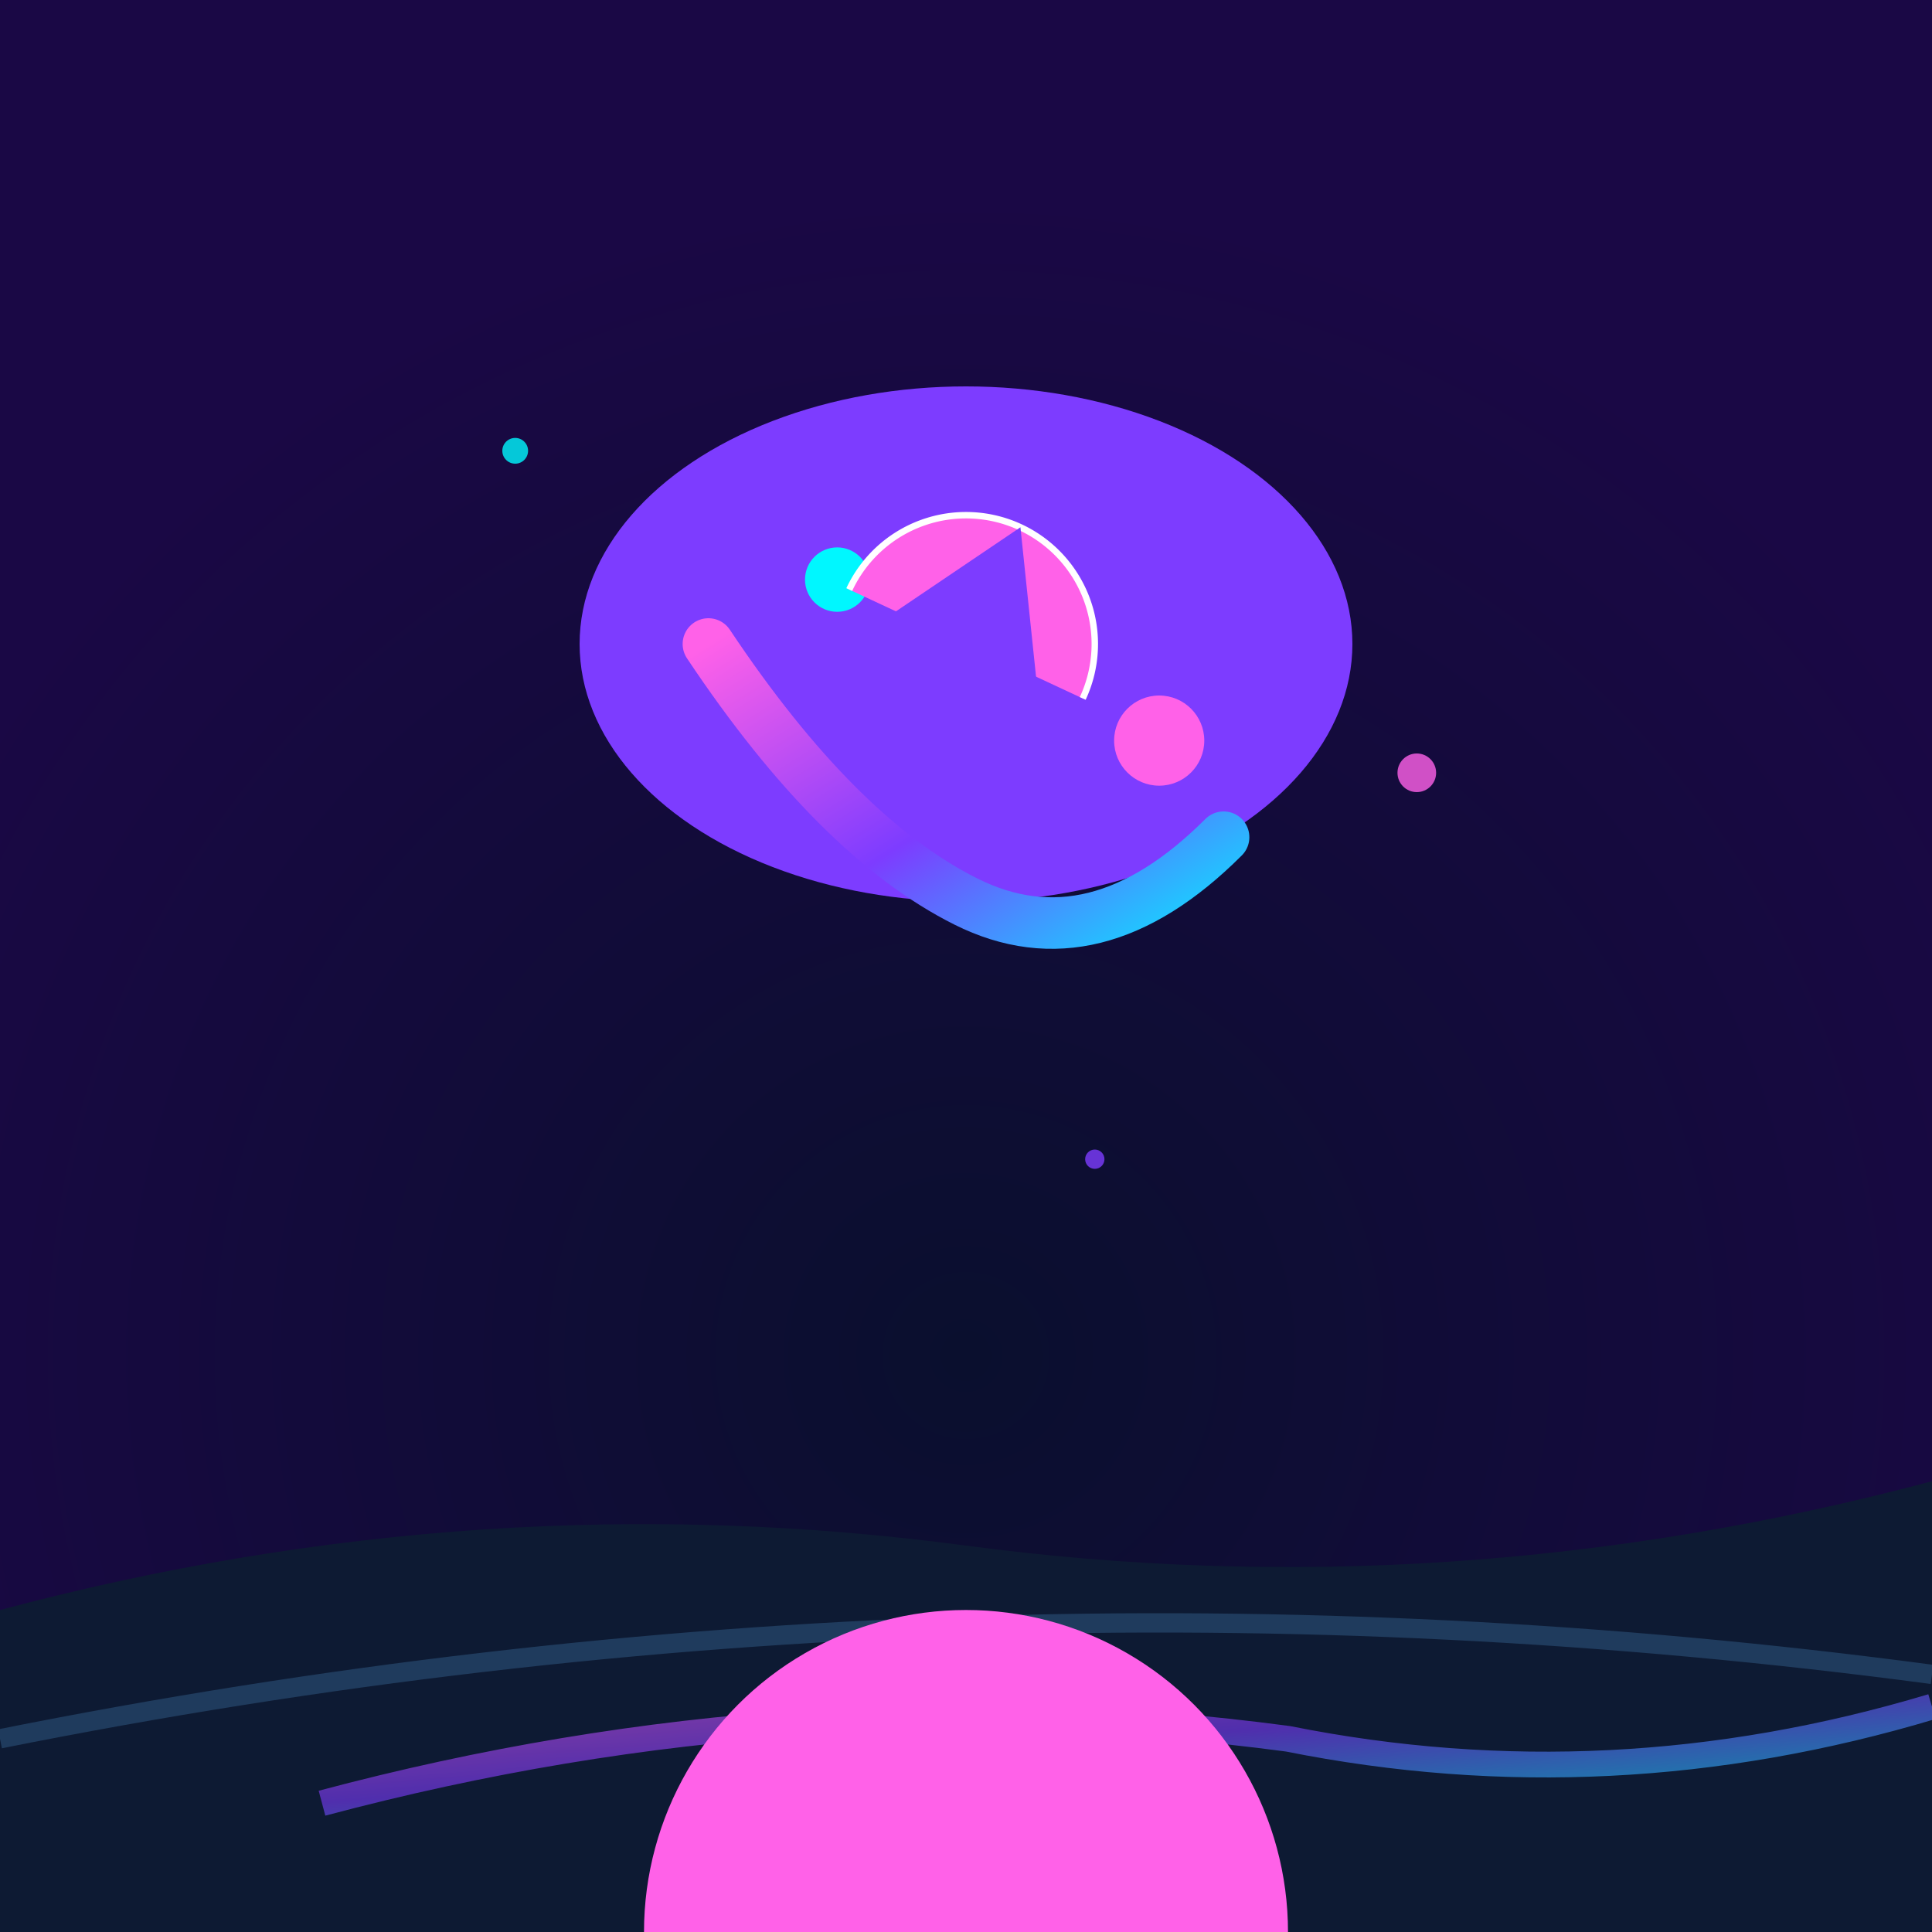
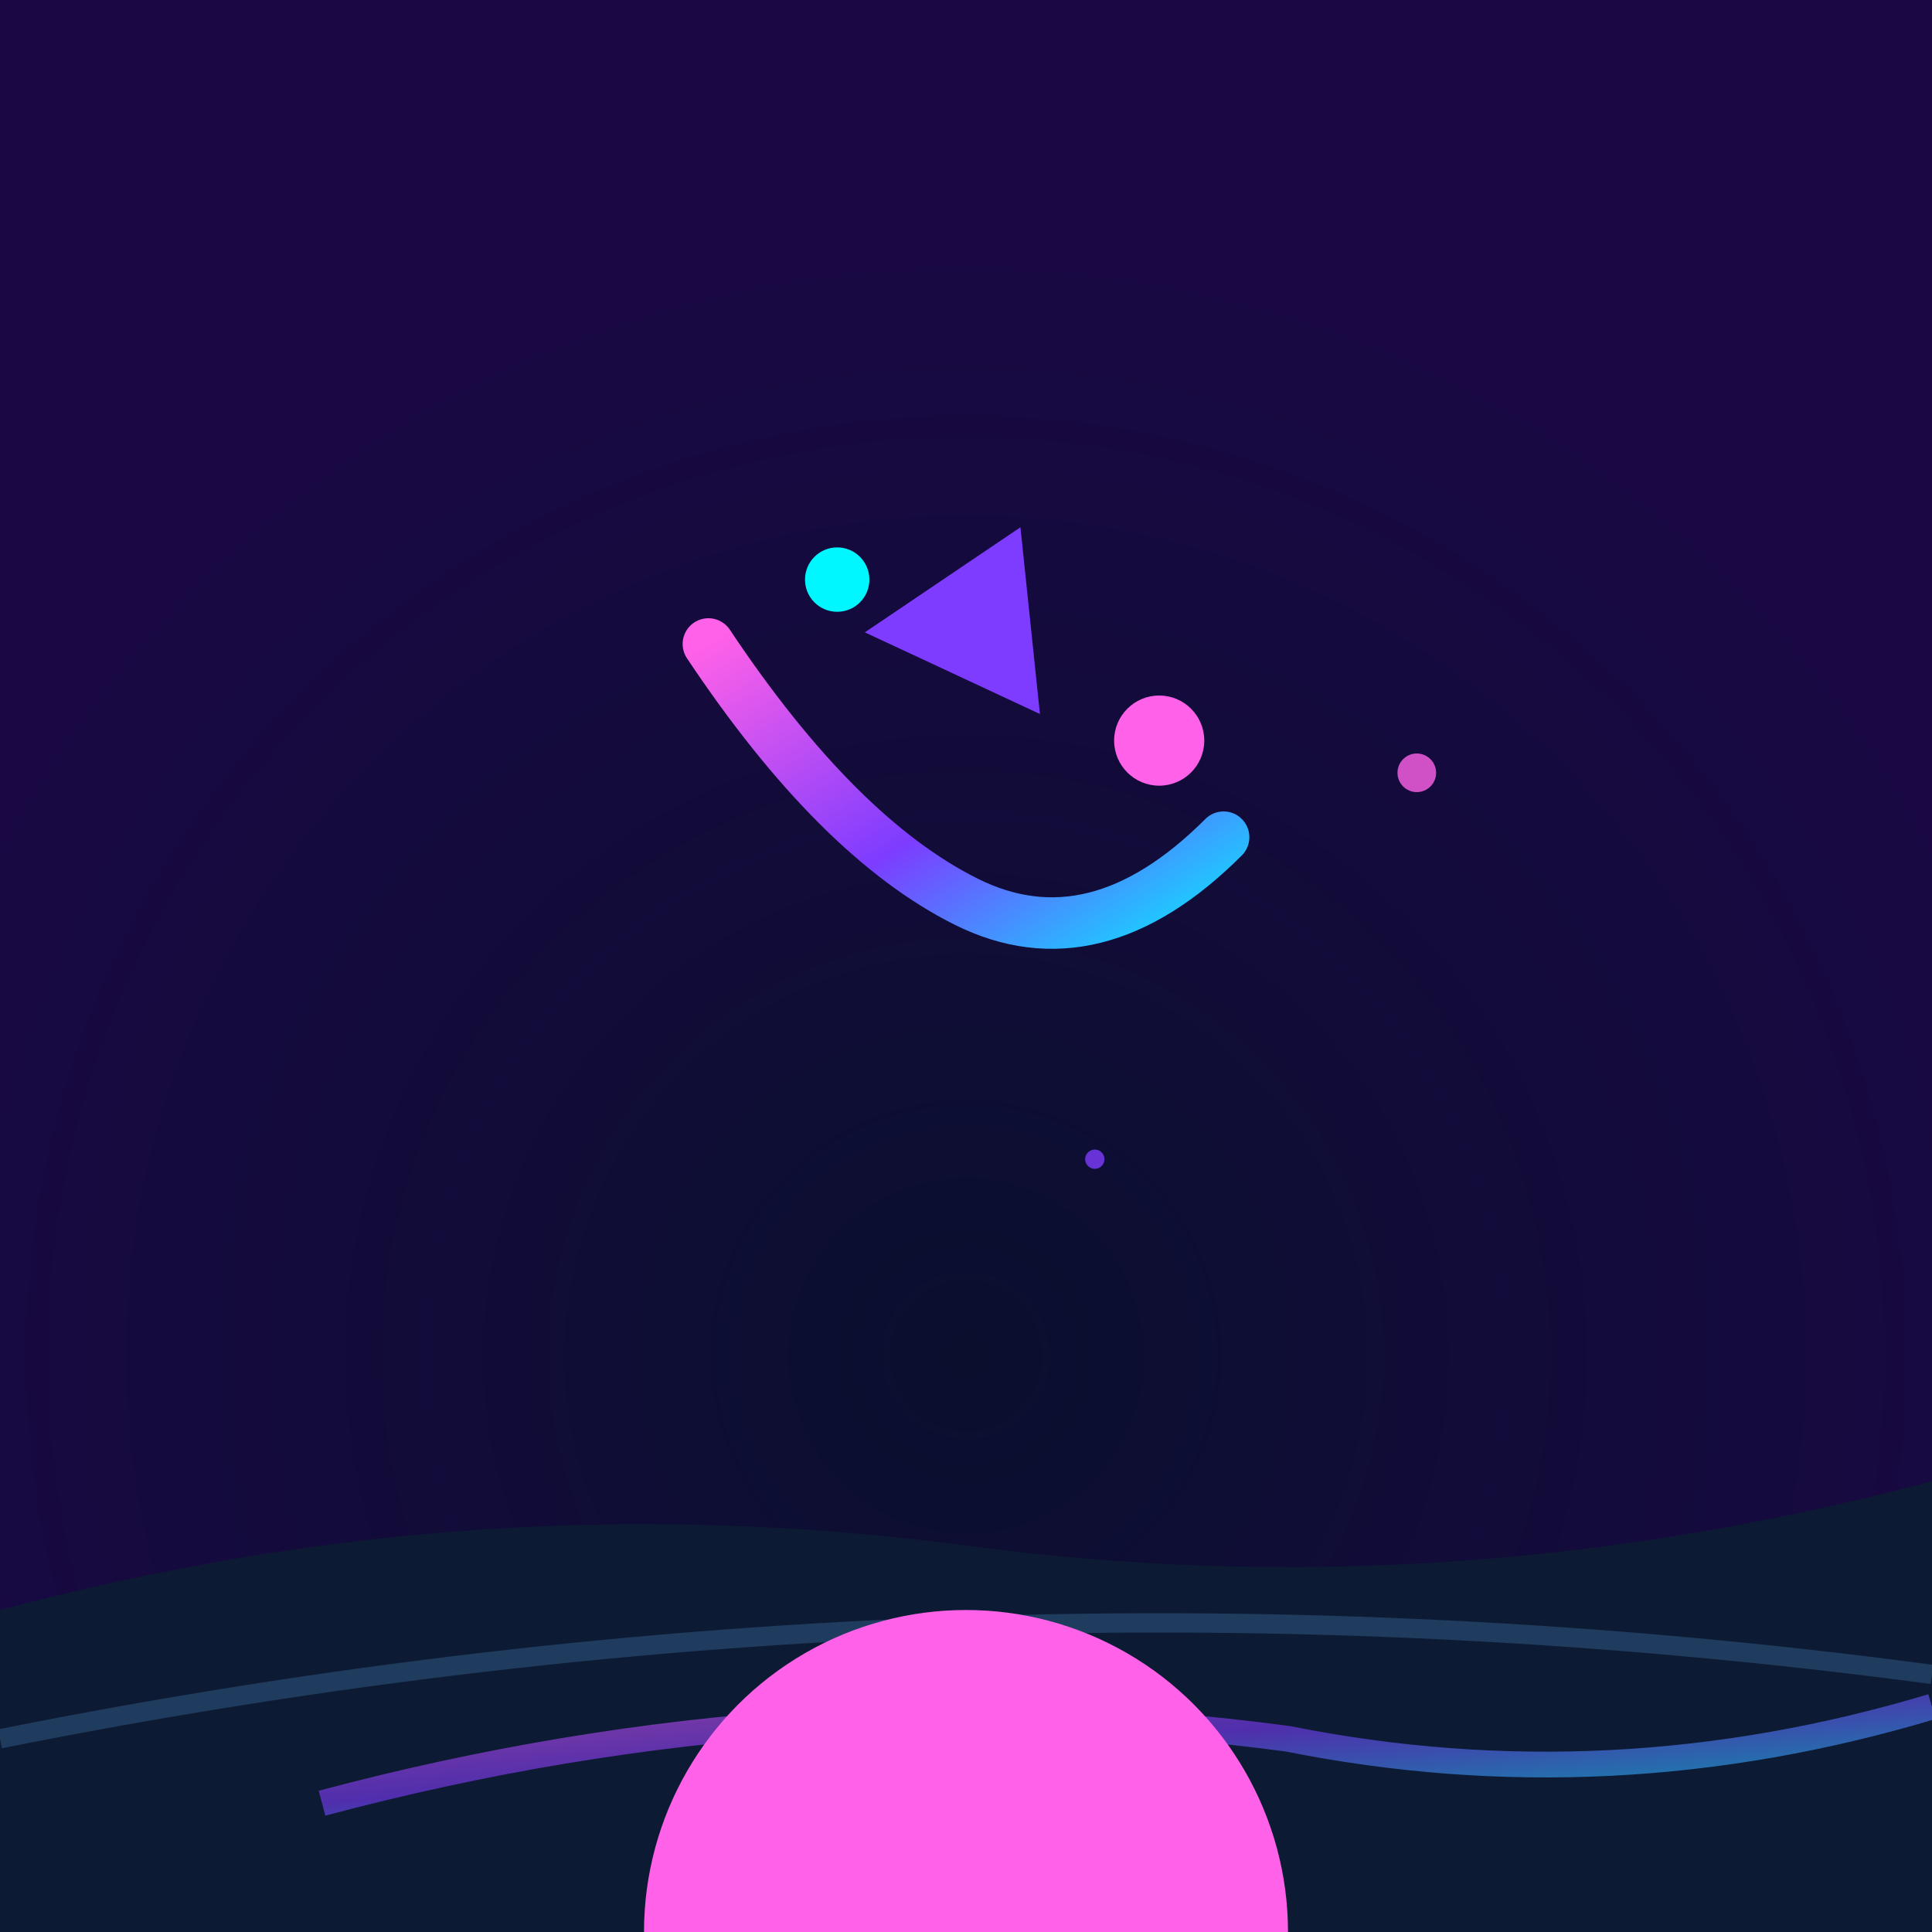
<svg xmlns="http://www.w3.org/2000/svg" viewBox="0 0 300 300">
  <defs>
    <radialGradient id="cosmicBg" cx="50%" cy="70%" r="60%">
      <stop offset="0%" stop-color="#0a0f2e" />
      <stop offset="100%" stop-color="#1a0845" />
    </radialGradient>
    <linearGradient id="neonTentacle" x1="0%" y1="0%" x2="100%" y2="100%">
      <stop offset="0%" stop-color="#ff61e8" />
      <stop offset="50%" stop-color="#7d3cff" />
      <stop offset="100%" stop-color="#00f7ff" />
    </linearGradient>
    <filter id="jellyGlow">
      <feGaussianBlur stdDeviation="4" result="glow" />
      <feMerge>
        <feMergeNode in="glow" />
        <feMergeNode in="SourceGraphic" />
      </feMerge>
    </filter>
  </defs>
  <rect width="300" height="300" fill="url(#cosmicBg)" />
  <path d="M0 250Q75 230 150 240Q225 250 300 230L300 300 0 300" fill="#0d1a33" filter="url(#jellyGlow)" />
  <path d="M0 270Q150 240 300 260" stroke="#1f3b5d" stroke-width="3" fill="none" />
  <g transform="translate(150 100)">
-     <ellipse rx="60" ry="40" fill="#7d3cff55" filter="url(#jellyGlow)" />
    <path d="M-40 0Q-20 30 0 40Q20 50 40 30" stroke="url(#neonTentacle)" stroke-width="8" fill="none" stroke-linecap="round" />
    <circle cx="-20" cy="-10" r="5" fill="#00f7ff" />
    <circle cx="30" cy="15" r="7" fill="#ff61e8" />
    <g transform="rotate(25)">
-       <path d="M-20 0a20 20 0 1 1 40 0" fill="#ff61e855" stroke="#fff2" />
      <polygon points="-15,5 0,-20 15,5" fill="#7d3cff" />
    </g>
  </g>
  <path d="M50 280Q125 260 200 270Q250 280 300 265" stroke="url(#neonTentacle)" stroke-width="4" opacity="0.6" fill="none">
    <animate attributeName="opacity" values="0.6;0.3;0.6" dur="3s" repeatCount="indefinite" />
  </path>
  <g opacity="0.8">
-     <circle cx="80" cy="70" r="2" fill="#00f7ff" />
    <circle cx="220" cy="120" r="3" fill="#ff61e8" />
    <circle cx="170" cy="180" r="1.5" fill="#7d3cff" />
  </g>
  <circle cx="150" cy="300" r="50" fill="#ff61e820" filter="url(#jellyGlow)" />
</svg>